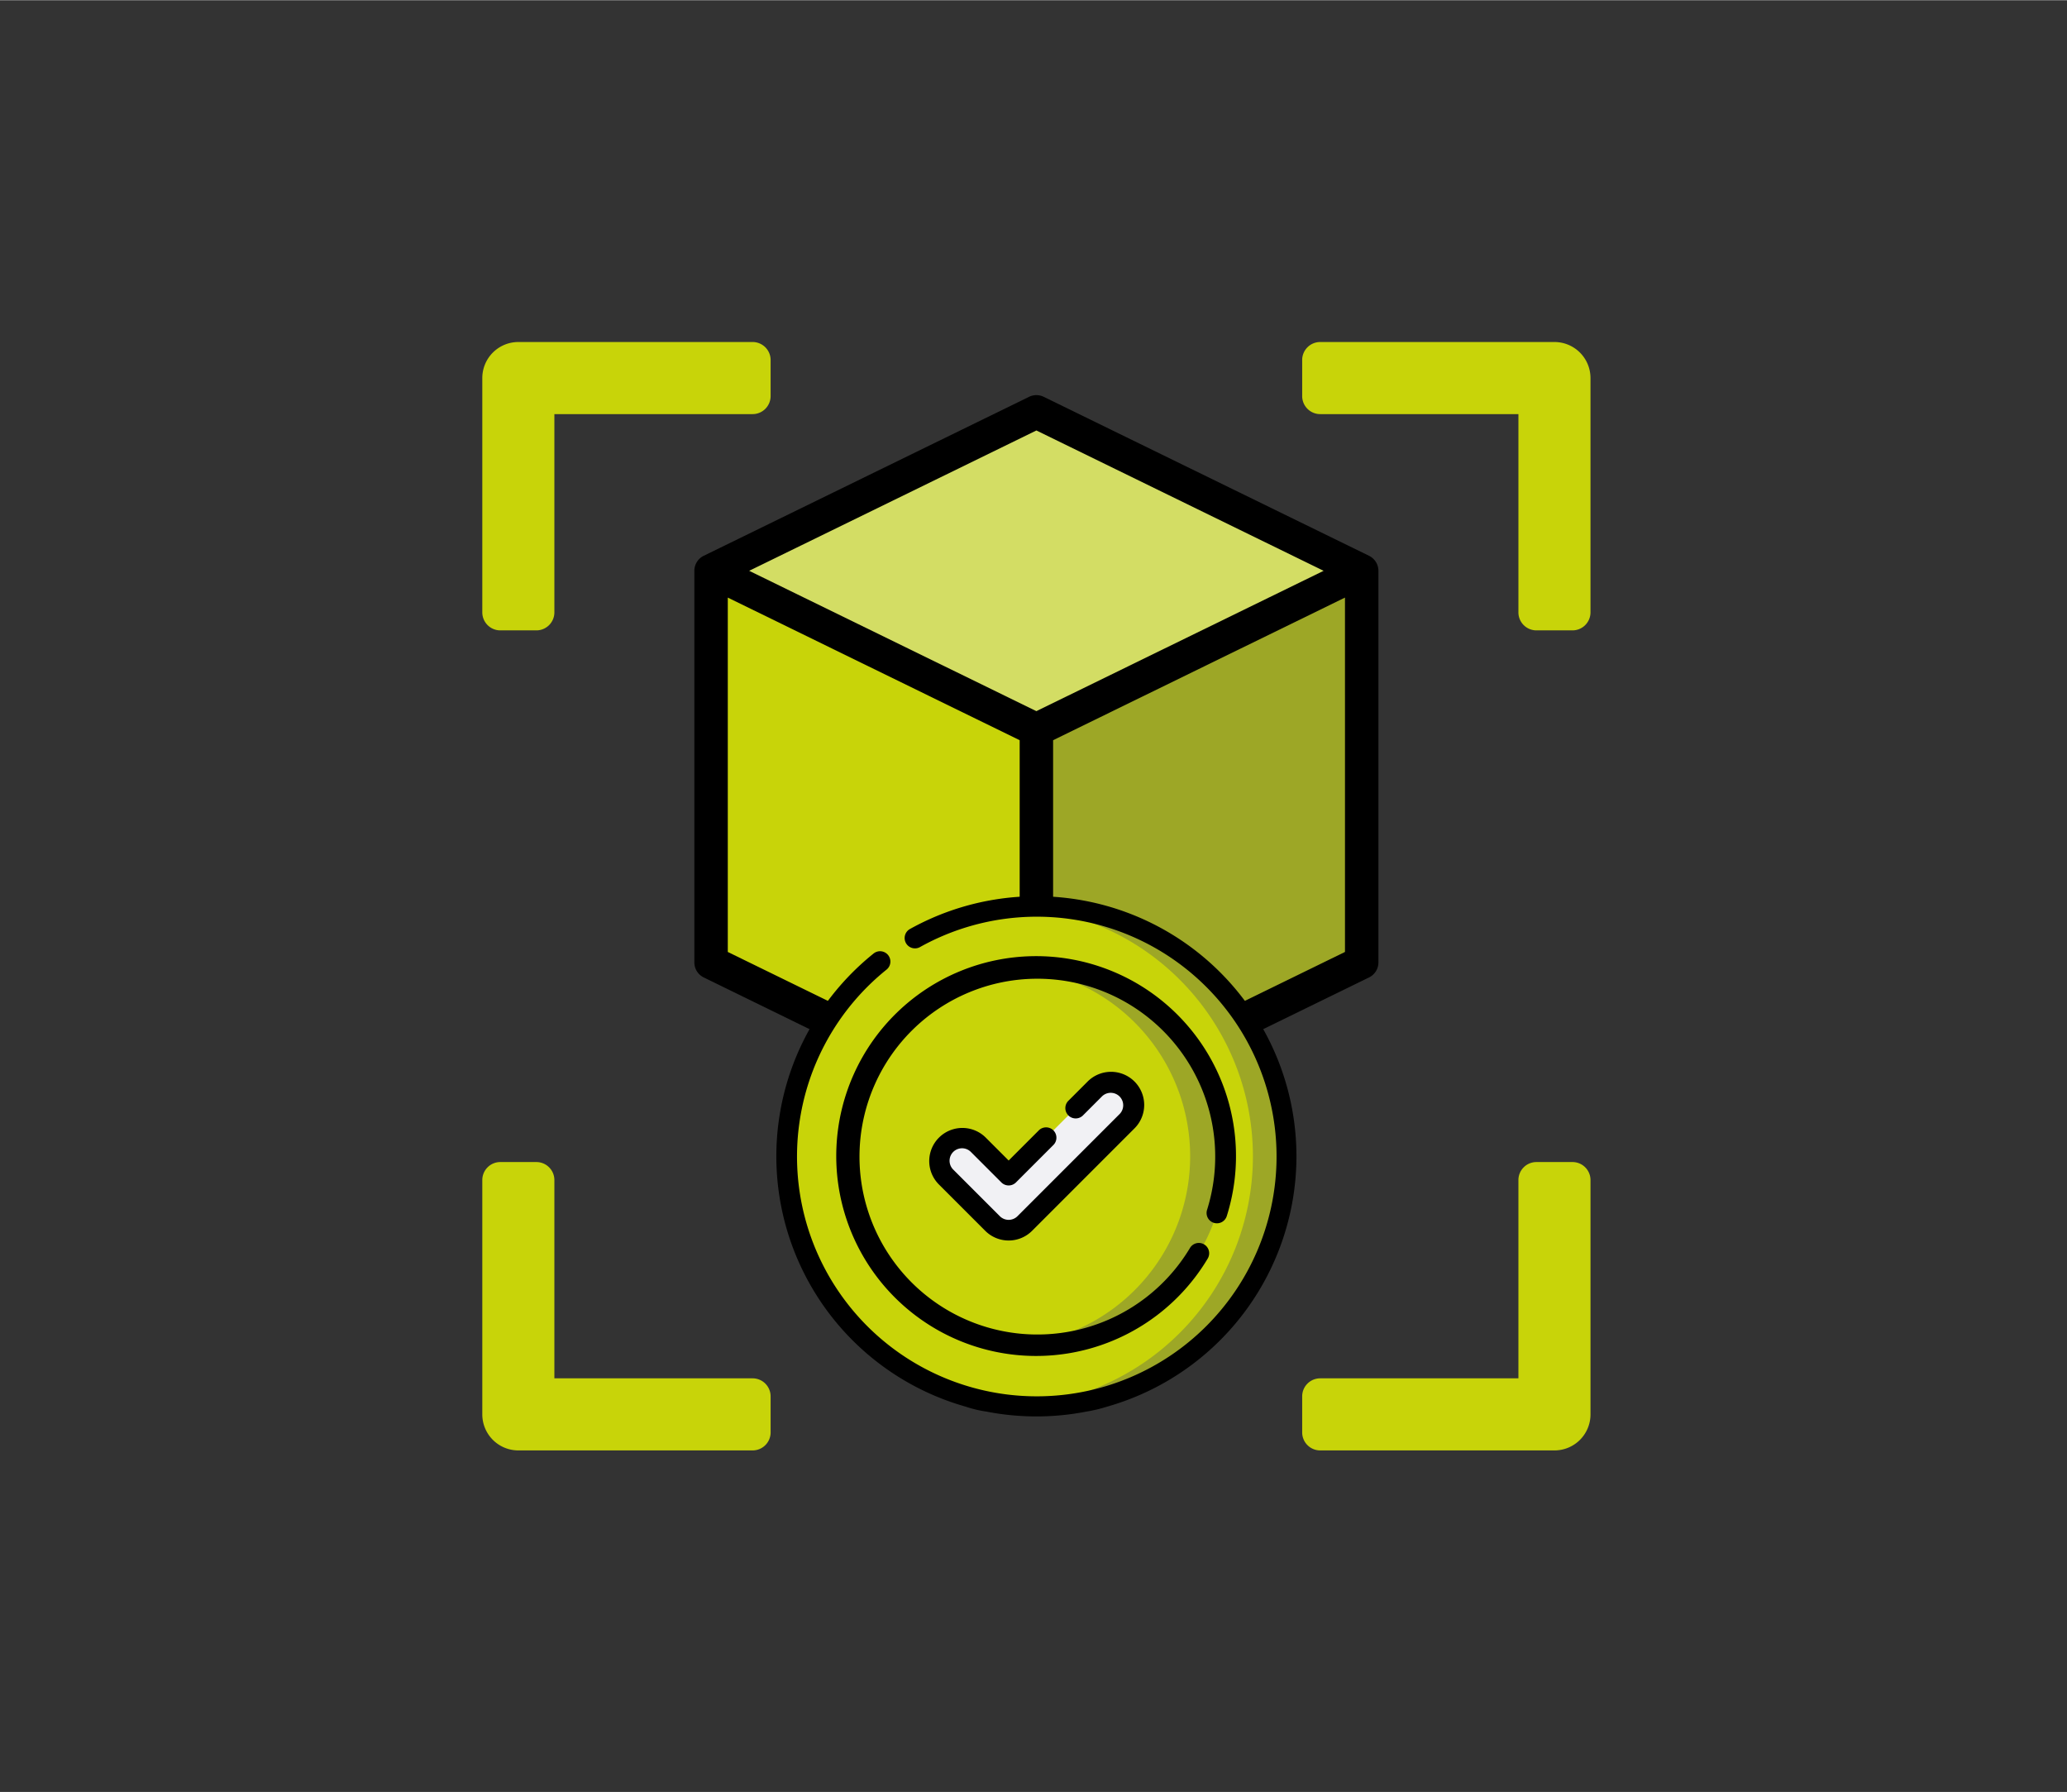
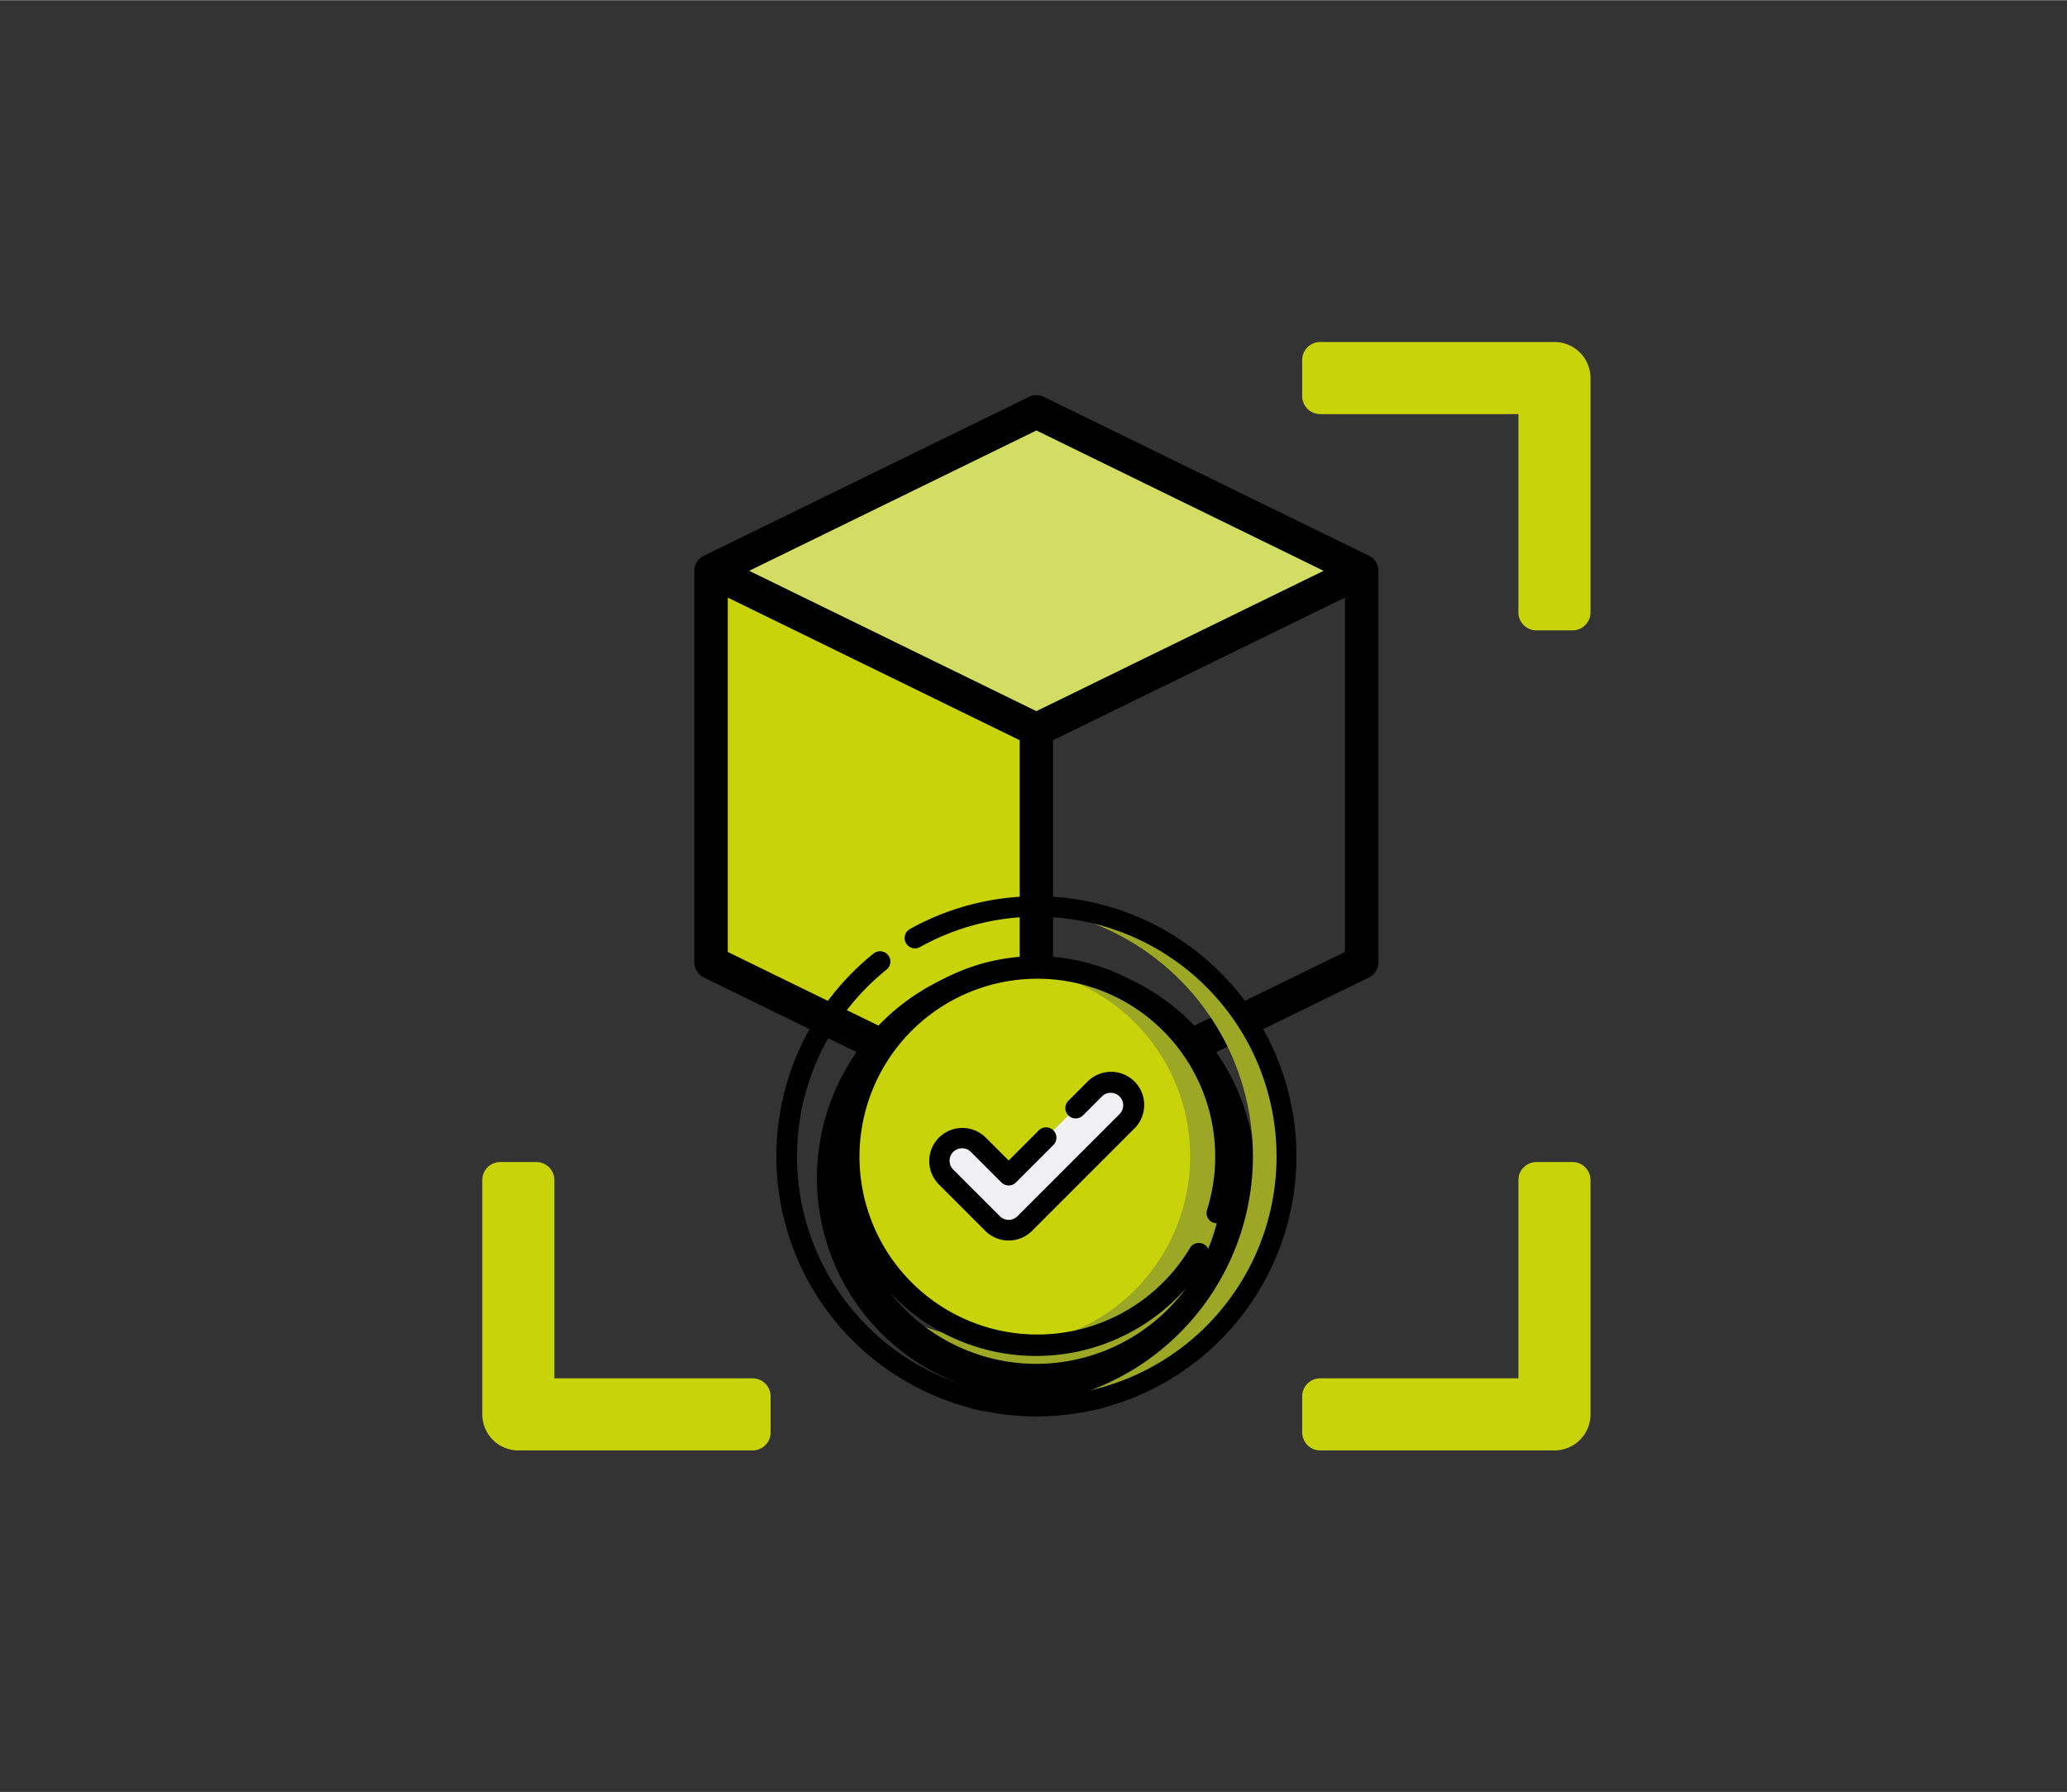
<svg xmlns="http://www.w3.org/2000/svg" width="323" height="280" viewBox="0.0 0.0 750.0 650.0">
  <rect x="0.0" y="0.0" width="750.0" height="650.0" fill="#333333" stroke="none" />
  <defs>
    <style>.a{fill:#d3dd64;}.b{fill:#c8d409;}.c{fill:#9da726;}.d{fill:#eaf6ff;}.e{fill:#f1f1f4;}.f{fill:none;}</style>
  </defs>
  <g transform="translate(-7665 -1152)">
    <g transform="translate(48.5 41.86)">
      <g transform="translate(7791.5 1234.14)">
        <g transform="translate(0 0)">
          <g transform="translate(83.008 25.336)">
            <path class="a" d="M228.141,154.145,110.1,96.48,228.141,38.815,346.184,96.48Z" transform="translate(-110.098 -38.815)" />
            <path class="b" d="M228.141,309.818,110.1,252.154V110.089l118.043,57.665Z" transform="translate(-110.098 -52.424)" />
-             <path class="c" d="M256,309.818l118.043-57.665V110.089L256,167.754Z" transform="translate(-137.957 -52.424)" />
-             <circle class="b" cx="73.555" cy="73.555" r="73.555" transform="translate(44.488 204.319)" />
            <path class="c" d="M286.134,309.446A73.56,73.56,0,0,1,183.175,412.4,73.559,73.559,0,1,0,286.134,309.446Z" transform="translate(-124.052 -90.49)" />
-             <path class="d" d="M283.885,346.767a13.319,13.319,0,0,0-18.3.7l-28.619,28.619-10.434-10.434a13.319,13.319,0,0,0-18.3-.7,13.077,13.077,0,0,0-.458,18.929l17.565,17.565a16.437,16.437,0,0,0,23.246,0l35.75-35.75a13.077,13.077,0,0,0-.456-18.93Z" transform="translate(-128.019 -96.985)" />
          </g>
          <path class="b" d="M375.2,14.038V27.115a6.538,6.538,0,0,0,6.538,6.538h71.92v71.92a6.538,6.538,0,0,0,6.538,6.538h13.077a6.538,6.538,0,0,0,6.538-6.538v-85A13.077,13.077,0,0,0,466.733,7.5h-85a6.538,6.538,0,0,0-6.538,6.538Z" transform="translate(-77.71 -7.5)" />
-           <path class="b" d="M112.112,14.038V27.115a6.538,6.538,0,0,1-6.538,6.538H33.653v71.92a6.538,6.538,0,0,1-6.538,6.538H14.038A6.538,6.538,0,0,1,7.5,105.573v-85A13.076,13.076,0,0,1,20.577,7.5h85a6.538,6.538,0,0,1,6.538,6.538Z" transform="translate(-7.5 -7.5)" />
          <path class="b" d="M375.2,473.273V460.2a6.538,6.538,0,0,1,6.538-6.538h71.92V381.737A6.538,6.538,0,0,1,460.2,375.2h13.077a6.538,6.538,0,0,1,6.538,6.538v85a13.077,13.077,0,0,1-13.077,13.077h-85a6.538,6.538,0,0,1-6.538-6.538Z" transform="translate(-77.71 -77.71)" />
          <path class="b" d="M112.112,473.273V460.2a6.538,6.538,0,0,0-6.538-6.538H33.653V381.737a6.538,6.538,0,0,0-6.538-6.538H14.038A6.538,6.538,0,0,0,7.5,381.737v85a13.077,13.077,0,0,0,13.077,13.077h85a6.538,6.538,0,0,0,6.538-6.538Z" transform="translate(-7.5 -77.71)" />
        </g>
        <g transform="translate(76.94 19.267)">
          <path d="M347.413,242.563a6.068,6.068,0,0,0,3.4-5.452l0-107.6a6.068,6.068,0,1,0-12.136,0l0,103.808-54.673,26.71a79.427,79.427,0,0,0-51.233-24.168V156.5l105.905-51.736v35.517a6.068,6.068,0,1,0,12.136,0V95.07c0-.007,0-.015,0-.023,0-.027,0-.052-.006-.078a6.227,6.227,0,0,0-.048-.677c-.01-.08-.023-.159-.036-.238-.032-.193-.073-.382-.122-.568-.015-.058-.028-.117-.044-.174a6.167,6.167,0,0,0-.254-.693c-.023-.053-.05-.1-.074-.154q-.126-.267-.277-.519c-.037-.061-.073-.124-.112-.184a6,6,0,0,0-.422-.583c-.03-.036-.063-.068-.094-.1-.133-.152-.272-.3-.419-.436-.058-.055-.117-.108-.177-.161a6,6,0,0,0-.523-.411c-.022-.015-.042-.033-.064-.048a6.225,6.225,0,0,0-.657-.381c-.026-.013-.049-.031-.075-.044L229.372,31.931a6.067,6.067,0,0,0-5.327,0L106,89.6a6.068,6.068,0,0,0-3.4,5.452V237.11a6.068,6.068,0,0,0,3.4,5.452l55.47,27.1a79.623,79.623,0,1,0,130.472,0ZM226.709,44.136,330.927,95.048,226.709,145.96,122.49,95.048ZM114.734,233.322V104.765L220.641,156.5v79.362a79.428,79.428,0,0,0-51.232,24.167ZM226.709,382.745A67.487,67.487,0,1,1,294.2,315.257a67.564,67.564,0,0,1-67.487,67.487Z" transform="translate(-102.598 -31.315)" />
          <path d="M286.537,340.84a19.3,19.3,0,0,0-26.671.894l-24.328,24.328-6.143-6.143a19.307,19.307,0,0,0-26.671-.895,19,19,0,0,0-6.266,13.719,19.237,19.237,0,0,0,5.6,13.989L219.624,404.3a22.531,22.531,0,0,0,31.827,0l35.75-35.751a19.23,19.23,0,0,0,5.6-13.989,18.992,18.992,0,0,0-6.265-13.719Zm-7.917,19.126-35.75,35.751a10.38,10.38,0,0,1-14.664,0L210.64,378.152A7.009,7.009,0,0,1,210.891,368a6.757,6.757,0,0,1,4.575-1.719,7.584,7.584,0,0,1,5.346,2.22l10.434,10.434a6.067,6.067,0,0,0,8.581,0l28.62-28.619a7.28,7.28,0,0,1,9.921-.5,7.01,7.01,0,0,1,.252,10.151Z" transform="translate(-120.519 -89.478)" />
        </g>
      </g>
      <g transform="translate(7898.191 1435.19)">
        <g transform="translate(0)">
-           <circle class="b" cx="90.611" cy="90.611" r="90.611" transform="translate(3.749 3.749)" />
          <path class="c" d="M249.969,7.5c-2.027,0-4.036.073-6.029.2a90.607,90.607,0,0,1,0,180.814c1.993.131,4,.2,6.029.2a90.611,90.611,0,0,0,0-181.223Z" transform="translate(-155.609 -3.751)" />
          <circle class="b" cx="68.633" cy="68.633" r="68.633" transform="translate(25.728 25.728)" />
          <path class="c" d="M249.58,51.467c-2.165,0-4.3.1-6.418.3a68.632,68.632,0,0,1,0,136.662c2.113.2,4.253.3,6.418.3a68.632,68.632,0,1,0,0-137.265Z" transform="translate(-155.22 -25.739)" />
          <g transform="translate(59.111 67.57)">
            <path class="e" d="M210.676,188.749a8.271,8.271,0,0,1-5.85-2.423l-16.915-16.915a8.272,8.272,0,0,1,11.7-11.7l11.066,11.065,31.187-31.187a8.272,8.272,0,0,1,11.7,11.7l-37.037,37.037A8.269,8.269,0,0,1,210.676,188.749Z" transform="translate(-185.488 -135.168)" />
          </g>
          <g transform="translate(0)">
            <path d="M193.206,156.609l11.066,11.065a3.75,3.75,0,0,0,5.3,0l13.647-13.647a3.749,3.749,0,0,0-5.3-5.3l-11,11-8.415-8.414a12.022,12.022,0,0,0-17,17l16.916,16.915a12.022,12.022,0,0,0,17,0l37.036-37.038a12.022,12.022,0,1,0-17-17l-6.941,6.941a3.749,3.749,0,0,0,5.3,5.3l6.941-6.942a4.523,4.523,0,1,1,6.4,6.4l-37.037,37.038a4.523,4.523,0,0,1-6.4,0l-16.916-16.916a4.523,4.523,0,0,1,6.4-6.4Z" transform="translate(-122.623 -63.844)" />
            <path d="M247.966,140.48a3.747,3.747,0,0,0,4.7-2.455,72.522,72.522,0,1,0-6.927,15.436,3.749,3.749,0,1,0-6.434-3.85,64.536,64.536,0,1,1,6.206-13.83,3.749,3.749,0,0,0,2.455,4.7Z" transform="translate(-89.228 -21.988)" />
            <path d="M255.96,94.36A94.376,94.376,0,0,0,115.715,11.9a3.749,3.749,0,1,0,3.652,6.549,87,87,0,1,1-12.142,8.182,3.749,3.749,0,0,0-4.7-5.844,94.364,94.364,0,0,0,33.454,164.4,42.034,42.034,0,0,0,7.5,1.783,94.539,94.539,0,0,0,36.244,0,54.165,54.165,0,0,0,7.5-1.784A94.529,94.529,0,0,0,255.96,94.36Z" transform="translate(-67.24)" />
          </g>
        </g>
      </g>
    </g>
    <rect class="f" width="750" height="650" transform="translate(7665 1152)" />
  </g>
</svg>